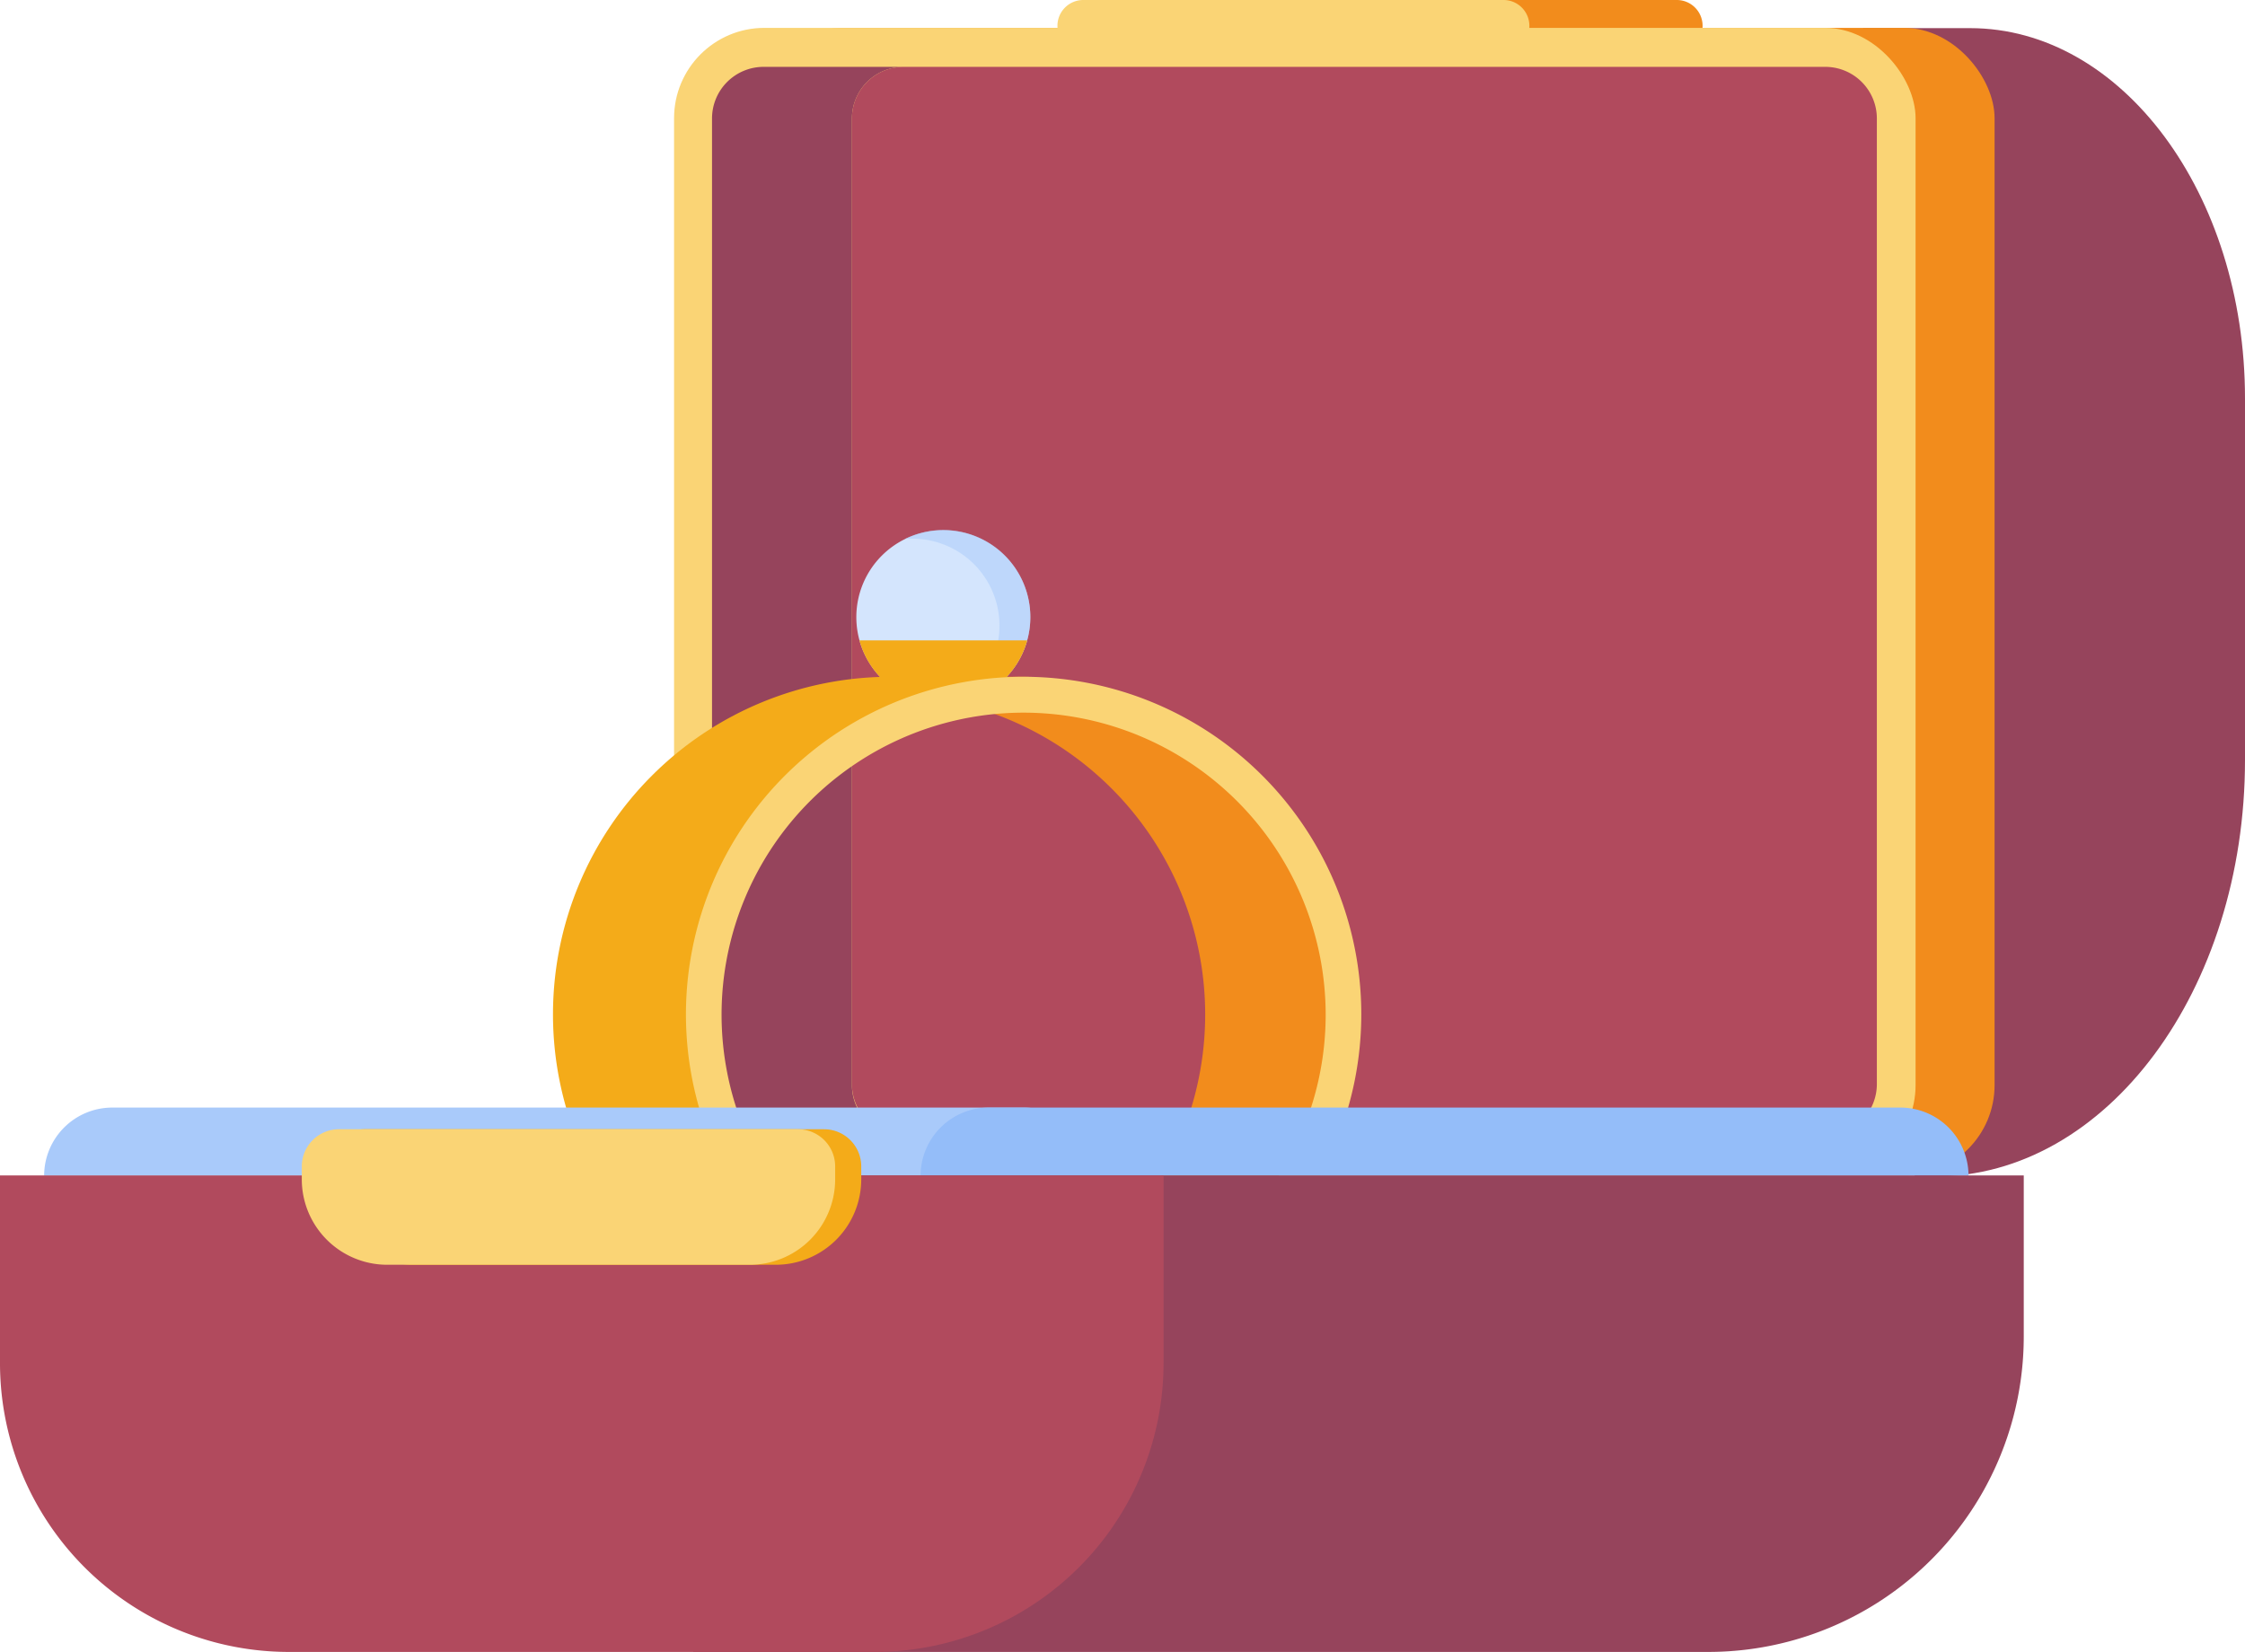
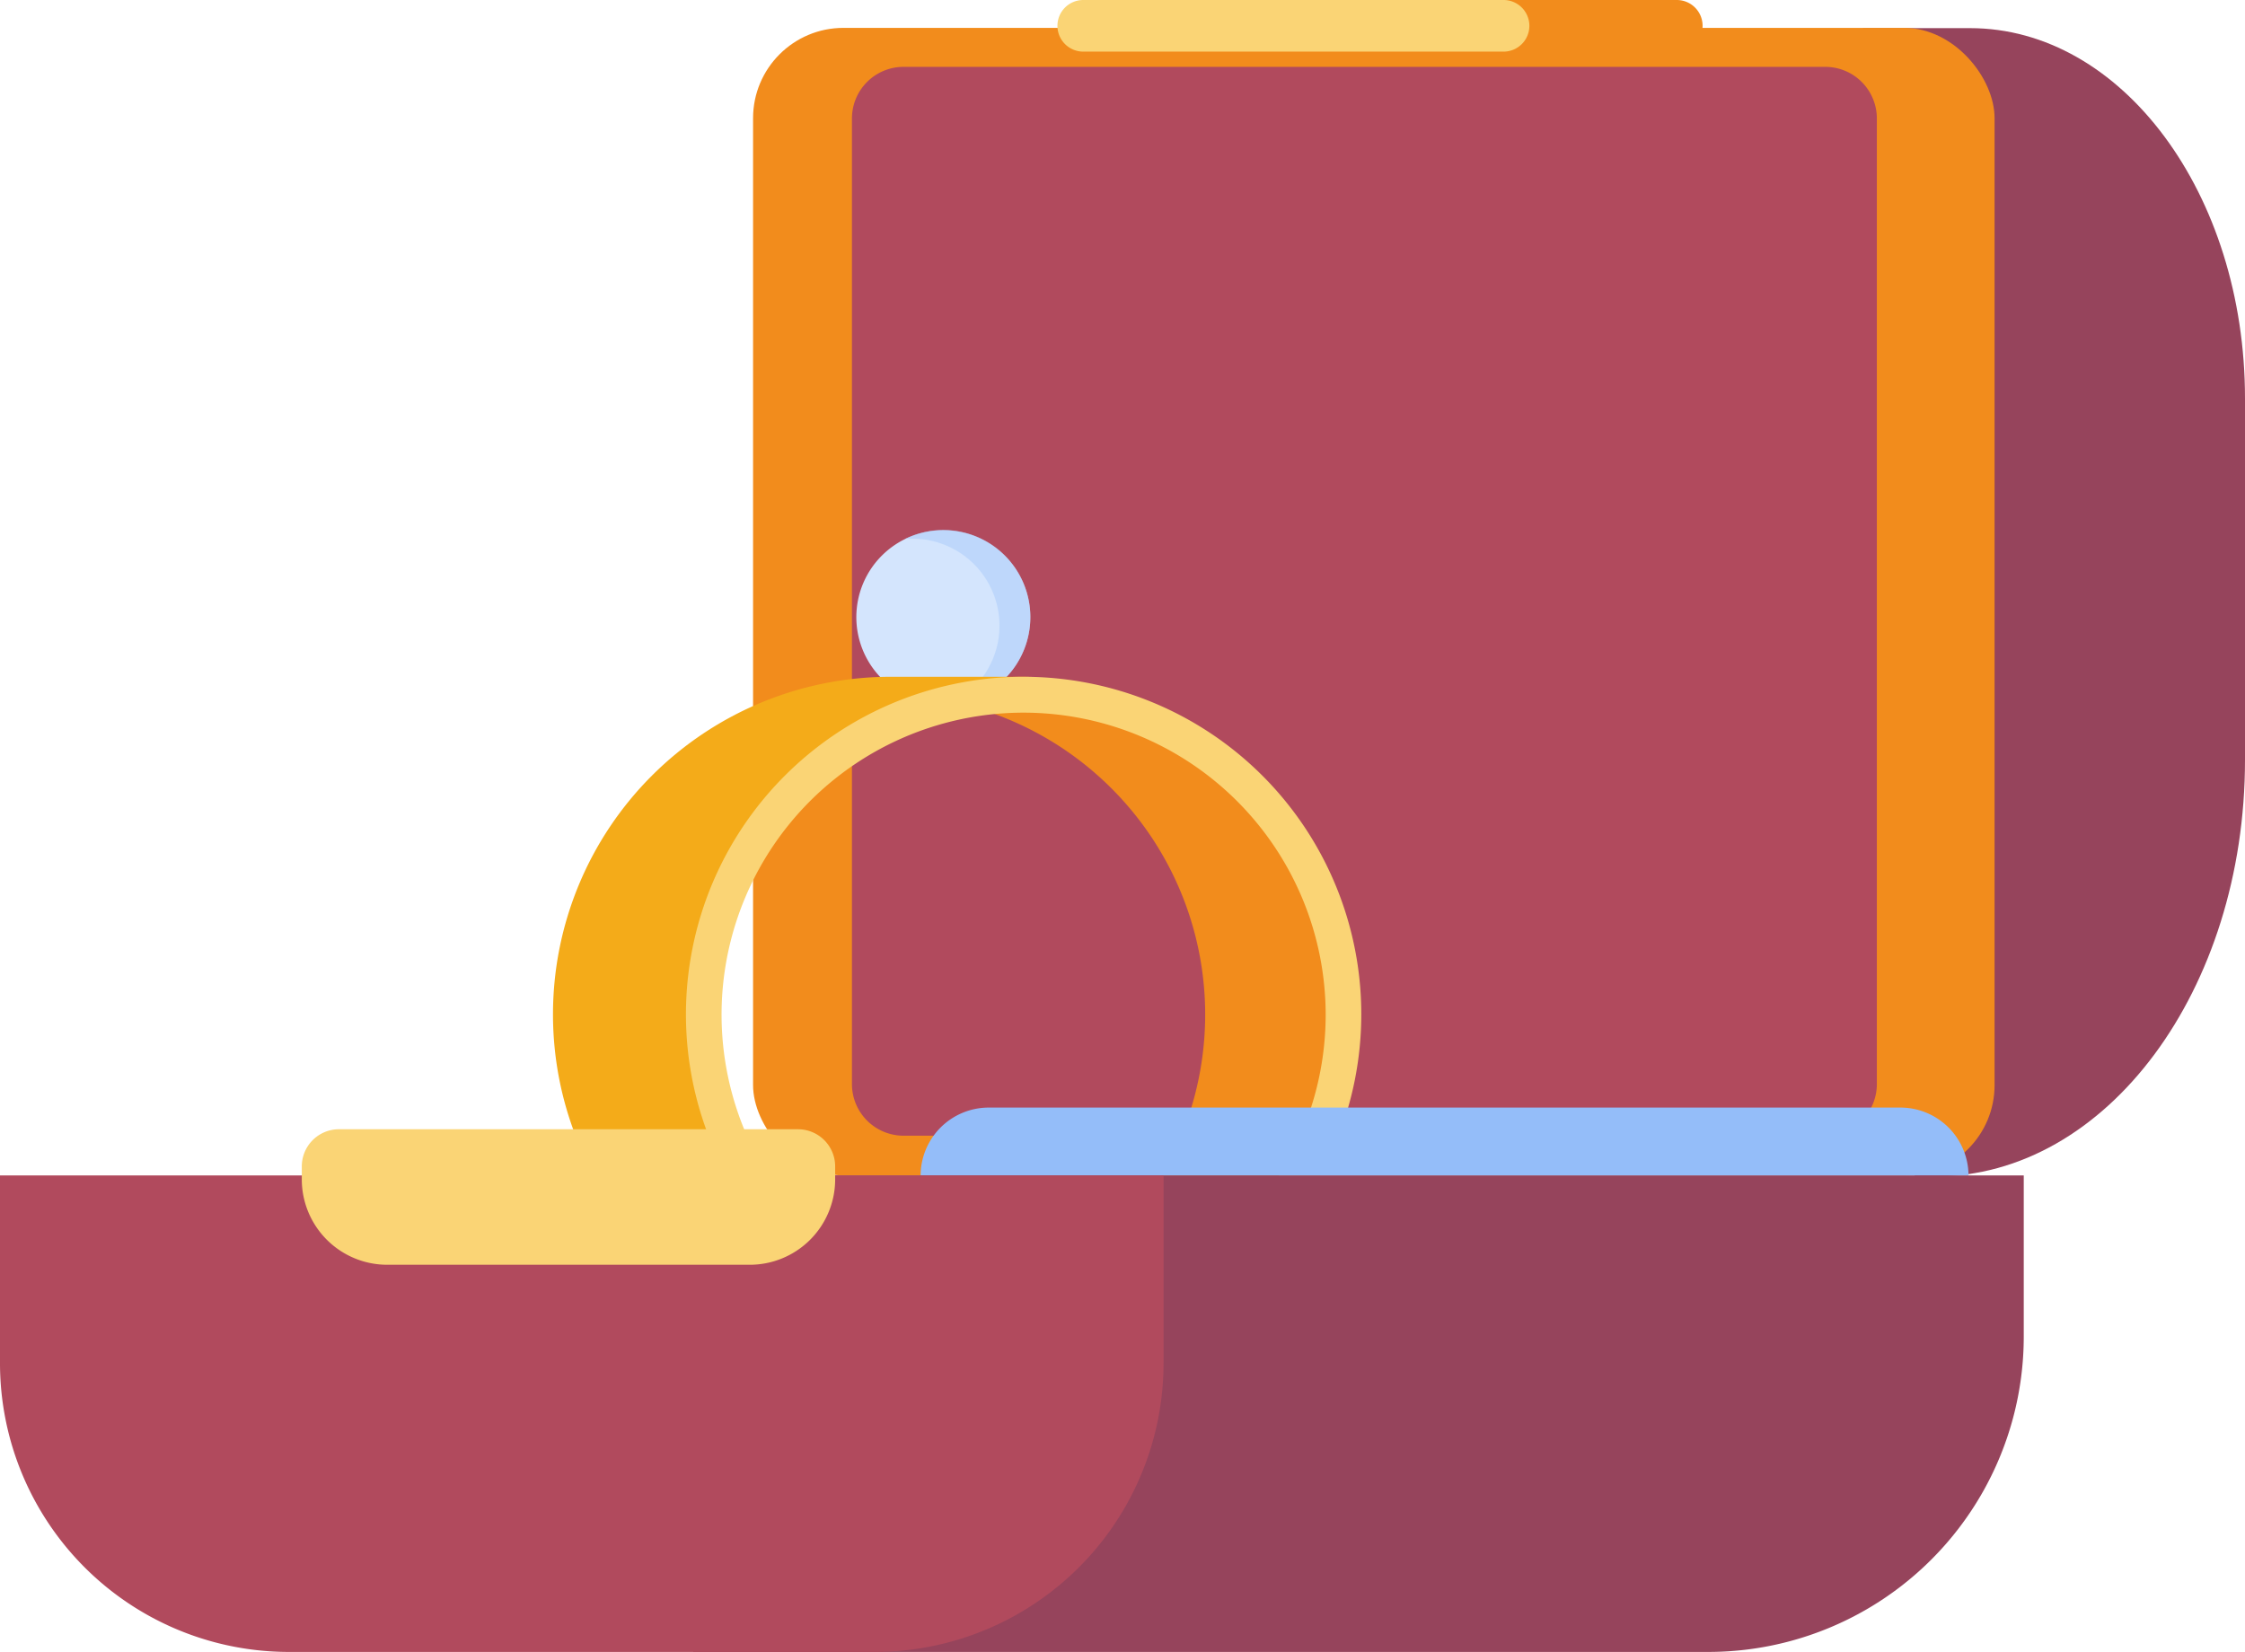
<svg xmlns="http://www.w3.org/2000/svg" id="Layer_1" data-name="Layer 1" viewBox="0 0 86.96 63.99">
  <defs>
    <style>.cls-1{fill:#f28c1c;}.cls-2{fill:#96445c;}.cls-3{fill:#fad475;}.cls-4{fill:#b14a5d;}.cls-5{fill:#d4e5fd;}.cls-6,.cls-8{fill:#a9cafa;}.cls-6{opacity:0.5;}.cls-7{fill:#f4ab19;}.cls-9{fill:#94bdf9;}</style>
  </defs>
  <path class="cls-1" d="M453.37,39.09H437.09a1,1,0,0,0-1,1h0a1,1,0,0,0,1,1h16.28a1,1,0,0,0,1-1h0A1,1,0,0,0,453.37,39.09Z" transform="translate(-388.42 -39.09)" />
  <path class="cls-2" d="M460.58,40.18h4.15c5.88,0,10.65,6.42,10.65,14.35v14c0,8.91-5.36,16.14-12,16.14h-.79Z" transform="translate(-388.42 -39.09)" />
  <rect class="cls-1" x="29.17" y="1.08" width="48.09" height="44.46" rx="3.5" />
-   <rect class="cls-3" x="26.11" y="1.08" width="48.09" height="44.46" rx="3.5" />
-   <path class="cls-2" d="M423.45,83.13H418a2,2,0,0,1-2-2V43.68a2,2,0,0,1,2-2h5.42a2,2,0,0,0-2,2V81.13A2,2,0,0,0,423.45,83.13Z" transform="translate(-388.42 -39.09)" />
  <path class="cls-4" d="M35,2.59H70.7a2,2,0,0,1,2,2V42a2,2,0,0,1-2,2H35a2,2,0,0,1-2-2V4.59A2,2,0,0,1,35,2.59Z" />
-   <path class="cls-3" d="M446.66,39.09H430.38a1,1,0,0,0-1,1h0a1,1,0,0,0,1,1h16.28a1,1,0,0,0,1-1h0A1,1,0,0,0,446.66,39.09Z" transform="translate(-388.42 -39.09)" />
+   <path class="cls-3" d="M446.66,39.09H430.38a1,1,0,0,0-1,1h0a1,1,0,0,0,1,1h16.28h0A1,1,0,0,0,446.66,39.09Z" transform="translate(-388.42 -39.09)" />
  <path class="cls-5" d="M428.33,63A3.37,3.37,0,1,1,425,59.63,3.37,3.37,0,0,1,428.33,63Z" transform="translate(-388.42 -39.09)" />
  <path class="cls-6" d="M428.33,63a3.37,3.37,0,0,1-3.09,3.36,3.37,3.37,0,0,0-1.47-6.4h-.28a3.37,3.37,0,0,1,4.84,3Z" transform="translate(-388.42 -39.09)" />
-   <path class="cls-7" d="M428.21,63.9a3.37,3.37,0,0,1-6.5,0Z" transform="translate(-388.42 -39.09)" />
  <path class="cls-1" d="M440.46,78.39a12.39,12.39,0,0,1-15.06,12.1,12.39,12.39,0,0,0,0-24.19,12.39,12.39,0,0,1,15.06,12.09Z" transform="translate(-388.42 -39.09)" />
  <path class="cls-7" d="M428.57,91.47h-5.65a13.08,13.08,0,0,1,0-26.16h5.65a13.08,13.08,0,1,0,0,26.16Z" transform="translate(-388.42 -39.09)" />
  <path class="cls-3" d="M428.08,91.47a13.08,13.08,0,1,1,13.07-13.08A13.09,13.09,0,0,1,428.08,91.47Zm0-24.77a11.7,11.7,0,1,0,11.69,11.69A11.71,11.71,0,0,0,428.08,66.7Z" transform="translate(-388.42 -39.09)" />
-   <path class="cls-8" d="M428.08,82H392.77a2.64,2.64,0,0,0-2.64,2.64h40.59A2.64,2.64,0,0,0,428.08,82Z" transform="translate(-388.42 -39.09)" />
  <path class="cls-9" d="M462,82H426.72a2.64,2.64,0,0,0-2.64,2.64h40.59A2.64,2.64,0,0,0,462,82Z" transform="translate(-388.42 -39.09)" />
  <path class="cls-2" d="M26.85,45.54H78.39a0,0,0,0,1,0,0v6.22A12.22,12.22,0,0,1,66.17,64H26.85a0,0,0,0,1,0,0V45.54A0,0,0,0,1,26.85,45.54Z" />
  <path class="cls-4" d="M0,45.54H45.07a0,0,0,0,1,0,0V52.8A11.19,11.19,0,0,1,33.89,64H11.19A11.19,11.19,0,0,1,0,52.8V45.54A0,0,0,0,1,0,45.54Z" />
-   <path class="cls-7" d="M14.11,43.75H31.92a1.44,1.44,0,0,1,1.44,1.44v.49A3.31,3.31,0,0,1,30.06,49H16a3.31,3.31,0,0,1-3.31-3.31v-.49A1.44,1.44,0,0,1,14.11,43.75Z" />
  <path class="cls-3" d="M13.1,43.75H30.91a1.44,1.44,0,0,1,1.44,1.44v.49A3.31,3.31,0,0,1,29,49H15a3.31,3.31,0,0,1-3.31-3.31v-.49A1.44,1.44,0,0,1,13.1,43.75Z" />
</svg>